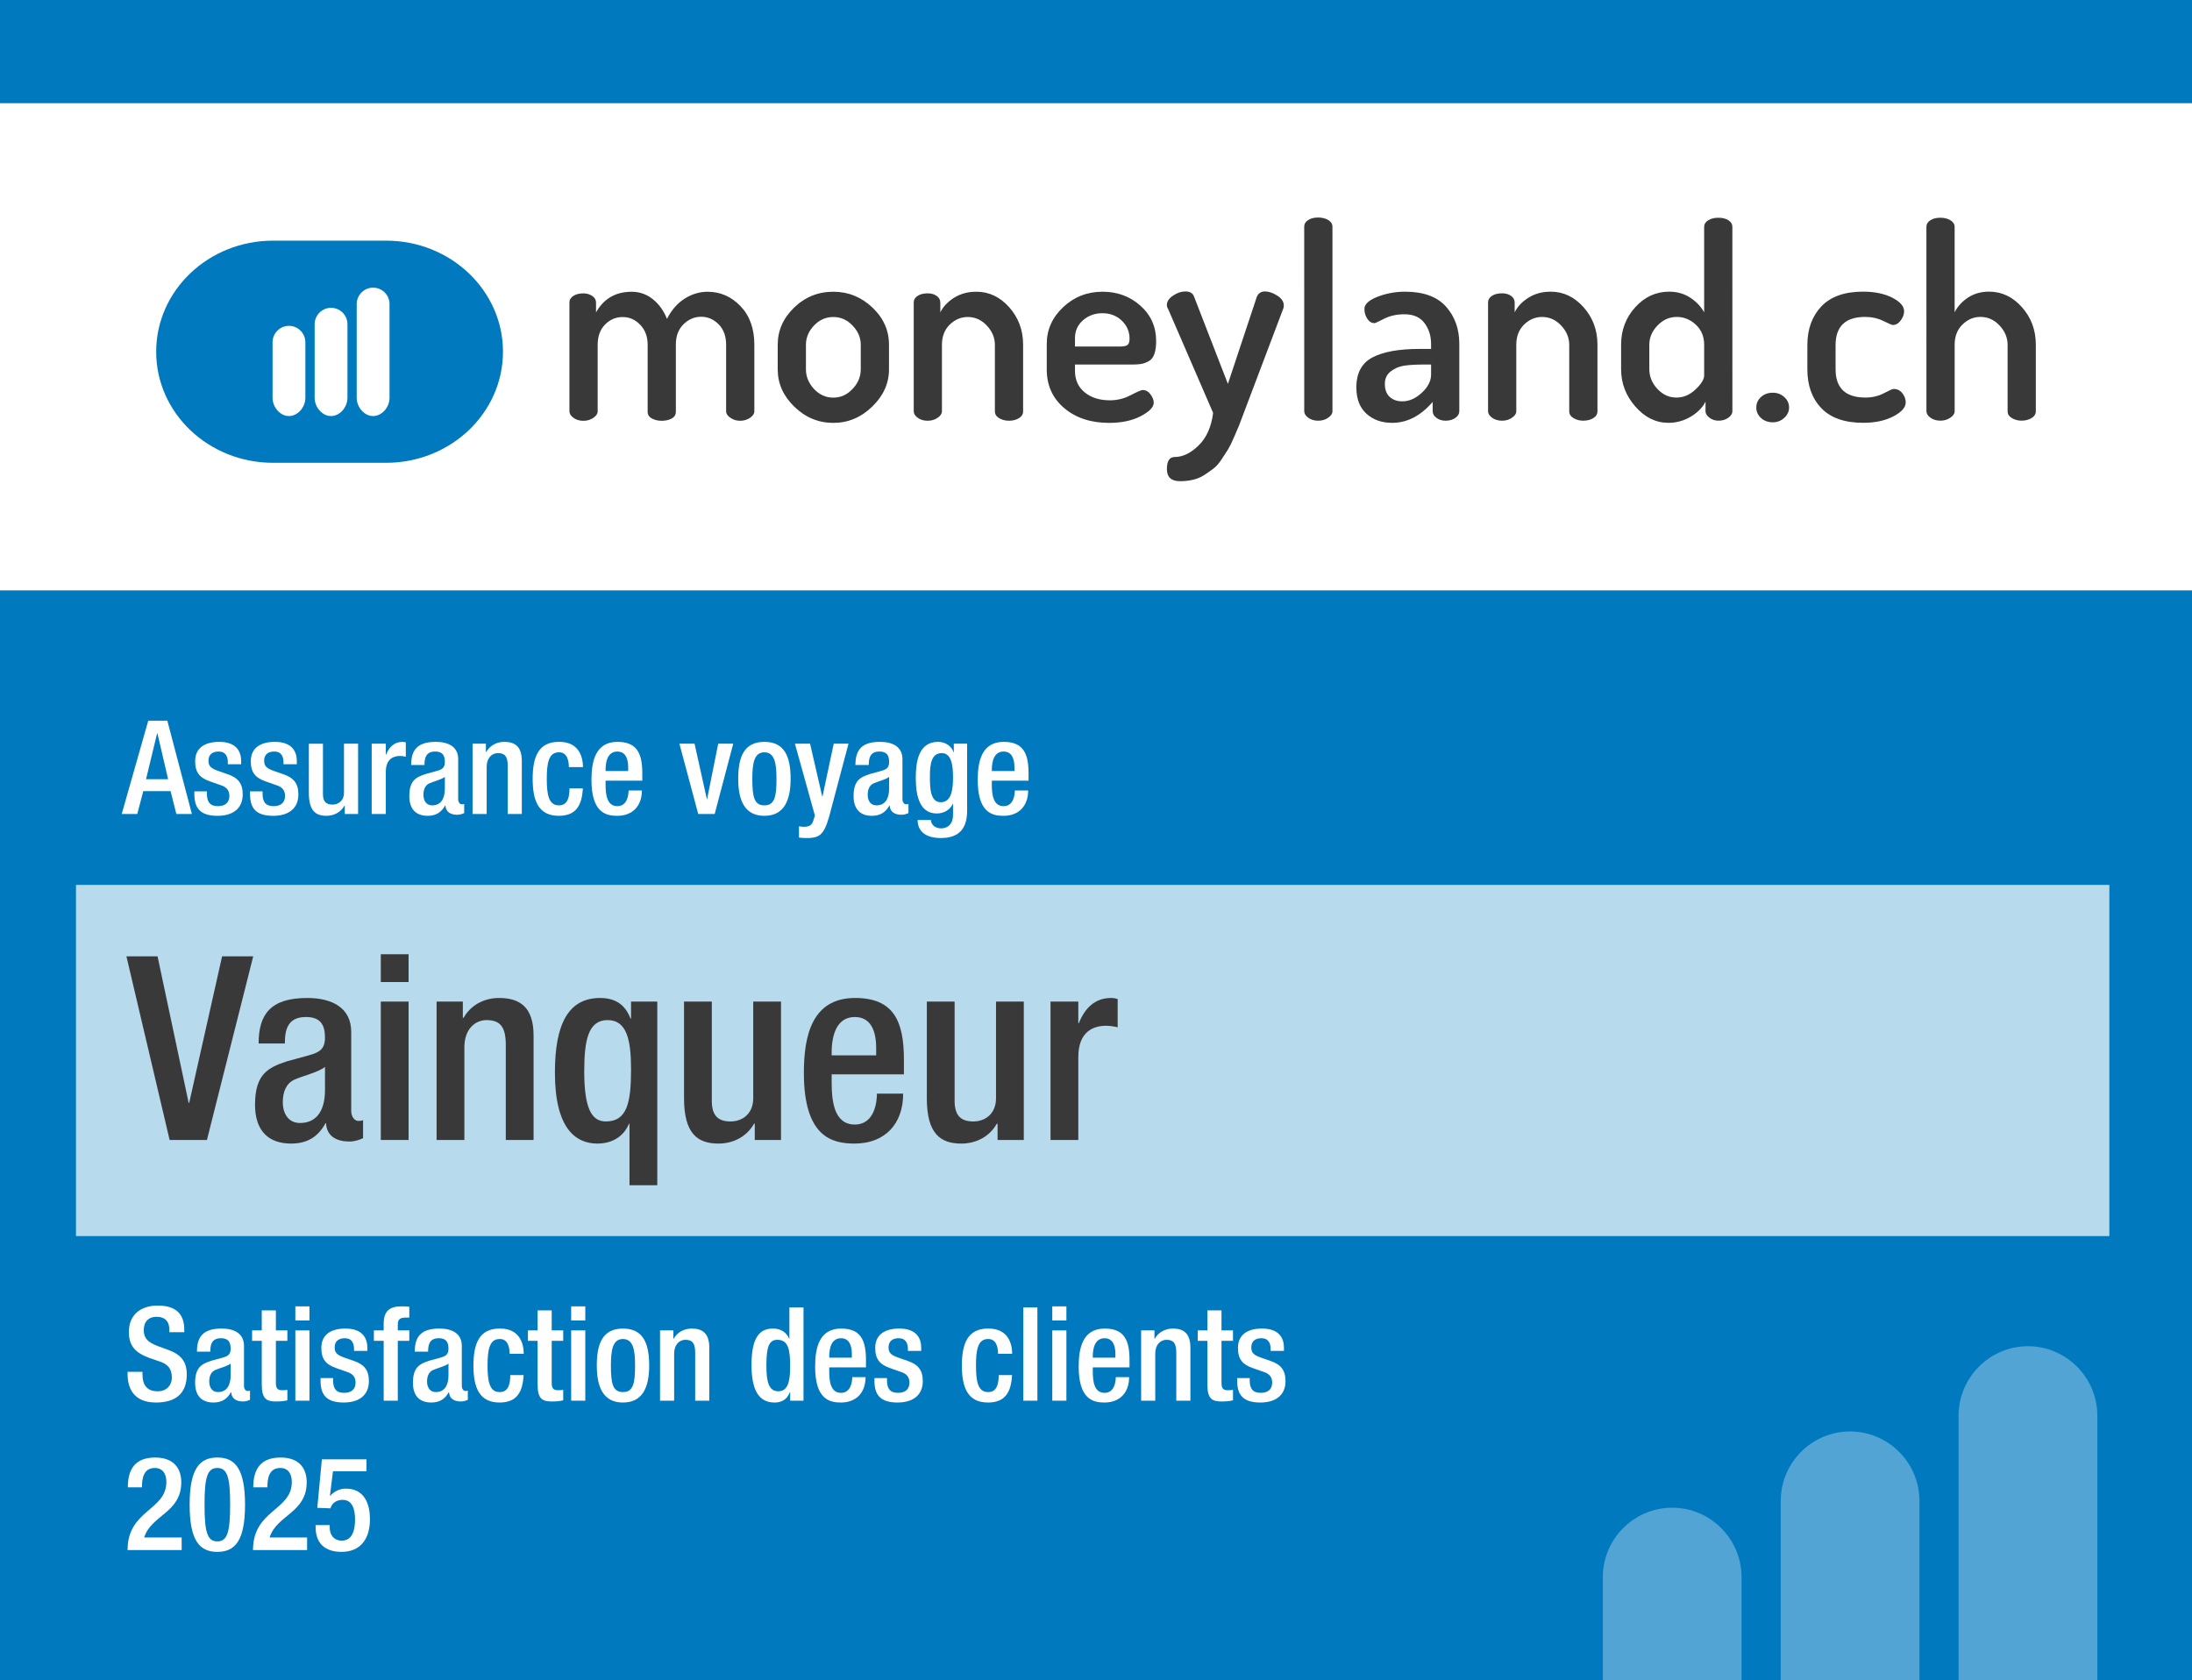
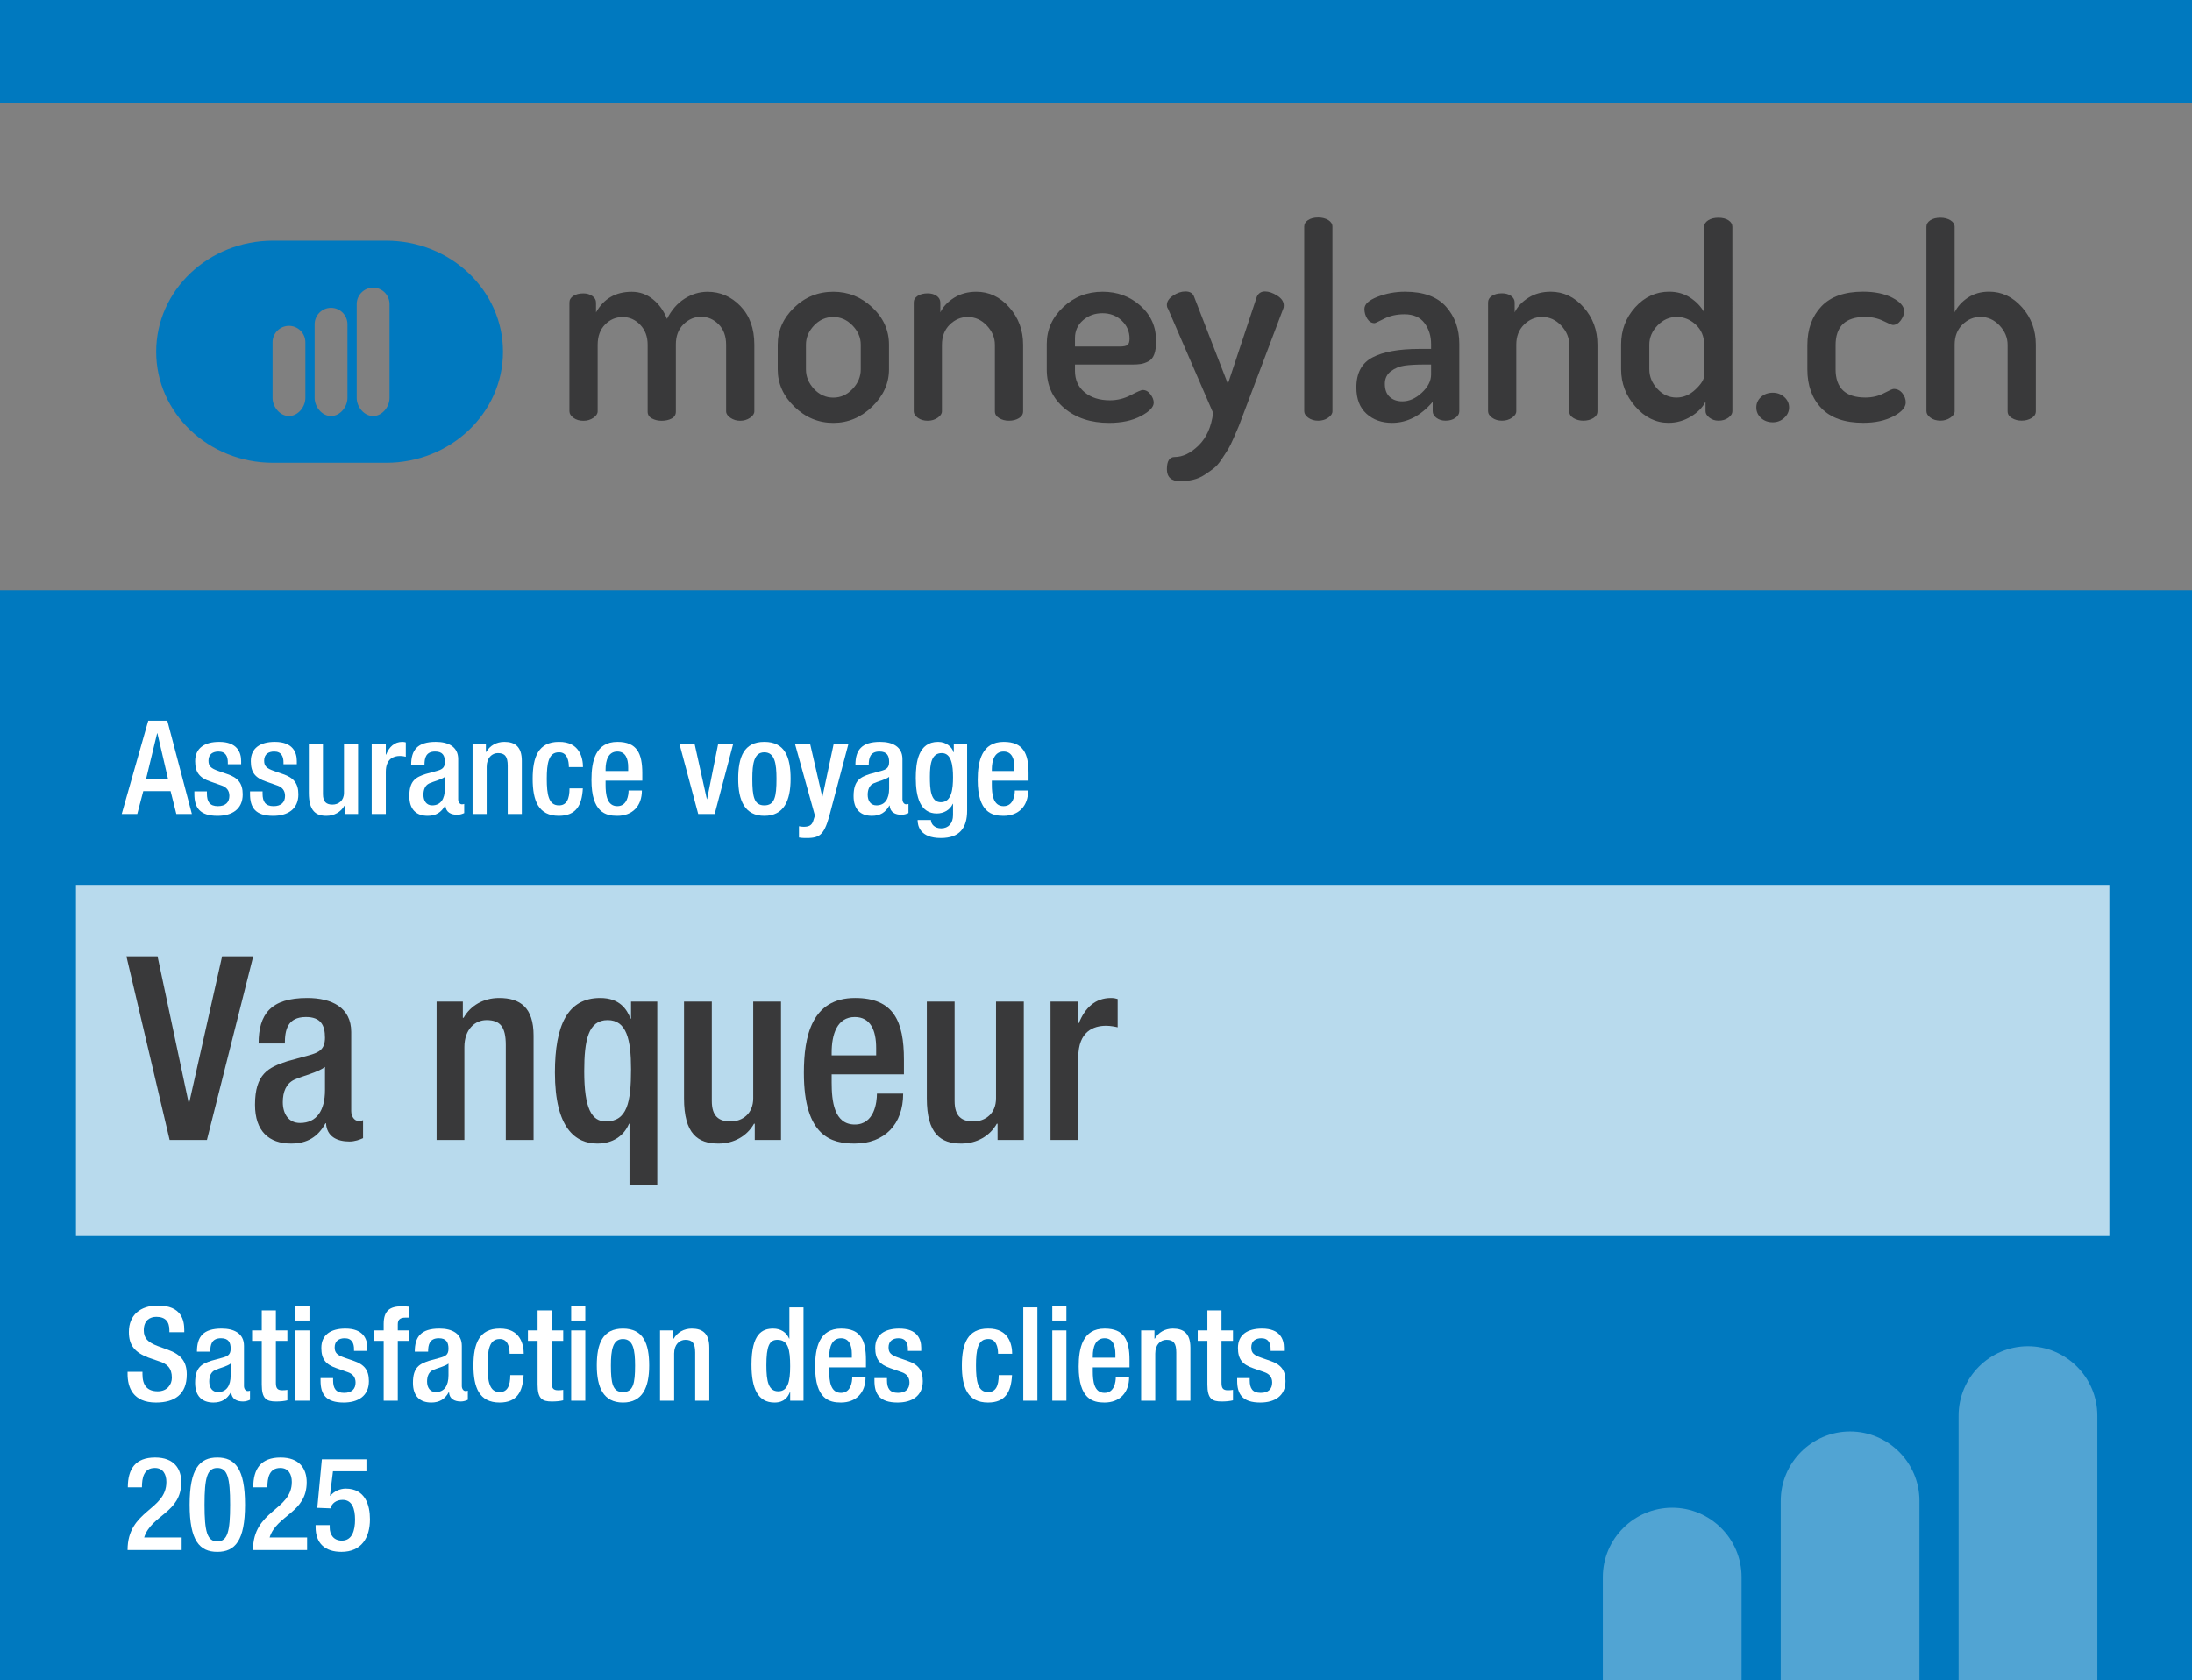
<svg xmlns="http://www.w3.org/2000/svg" id="Layer_1" version="1.1" viewBox="0 0 465.105 356.491">
  <rect x="0" y="0" width="465.105" height="356.491" fill="#808080" stroke="none" />
  <defs>
    <style>
      .st0 {
        fill: #39393a;
      }

      .st1 {
        fill: #fff;
      }

      .st2 {
        opacity: .72;
      }

      .st3 {
        fill: #0079bf;
      }

      .st4 {
        opacity: .32;
      }
    </style>
  </defs>
  <g>
    <rect class="st3" y="0" width="465.105" height="21.904" />
    <rect class="st3" y="125.259" width="465.105" height="231.232" />
-     <rect class="st1" y="21.904" width="465.105" height="103.354" />
  </g>
  <g class="st2">
    <rect class="st1" x="16.12" y="187.753" width="431.451" height="74.514" />
  </g>
  <g>
    <path class="st3" d="M81.919,51.06h-23.978c-13.703,0-24.802,10.556-24.802,23.567s11.099,23.57,24.802,23.57h23.978c13.7,0,24.804-10.561,24.804-23.57s-11.104-23.567-24.804-23.567ZM64.796,84.432c0,1.915-1.566,3.846-3.481,3.846s-3.482-1.931-3.482-3.846v-11.813c0-1.915,1.567-3.481,3.482-3.481s3.481,1.566,3.481,3.481v11.813ZM73.724,84.432c0,1.915-1.566,3.846-3.481,3.846s-3.481-1.931-3.481-3.846v-15.64c0-1.915,1.566-3.481,3.481-3.481s3.481,1.566,3.481,3.481v15.64ZM82.651,84.432c0,1.915-1.567,3.846-3.482,3.846s-3.481-1.931-3.481-3.846v-19.918c0-1.915,1.566-3.481,3.481-3.481s3.482,1.566,3.482,3.481v19.918Z" />
    <path class="st0" d="M120.823,87.281v-23.097c-.002-.571.274-1.035.825-1.397.551-.361,1.263-.541,2.139-.541.722,0,1.348.181,1.882.547.531.365.798.837.799,1.414v2.077c1.634-2.921,4.162-4.381,7.584-4.381,1.672,0,3.164.528,4.477,1.584,1.312,1.055,2.31,2.447,2.994,4.175.95-1.882,2.197-3.312,3.735-4.291,1.54-.979,3.165-1.469,4.877-1.469,2.699,0,5.027,1.017,6.986,3.051,1.957,2.035,2.937,4.762,2.938,8.183v14.144c0,.494-.304.951-.911,1.369-.609.418-1.312.627-2.11.627-.761,0-1.445-.209-2.053-.625-.609-.418-.912-.872-.913-1.366v-14.106c0-1.857-.533-3.317-1.598-4.379-1.065-1.062-2.301-1.593-3.707-1.593s-2.652.531-3.735,1.594c-1.083,1.062-1.625,2.484-1.625,4.266v14.277c.002.646-.293,1.129-.883,1.451-.589.323-1.302.482-2.139.482-.761,0-1.444-.16-2.052-.482-.609-.322-.913-.804-.913-1.45v-14.22c0-1.707-.524-3.11-1.57-4.21-1.046-1.099-2.291-1.648-3.735-1.648s-2.69.531-3.735,1.594c-1.045,1.062-1.568,2.504-1.568,4.323v14.105c0,.494-.303.948-.911,1.366-.608.417-1.312.626-2.11.626-.836,0-1.54-.209-2.11-.627-.57-.418-.855-.875-.855-1.369" />
    <path class="st0" d="M171.007,78.363c0,1.549.57,2.938,1.711,4.165,1.14,1.226,2.509,1.84,4.107,1.84,1.558,0,2.916-.614,4.076-1.841,1.159-1.227,1.74-2.615,1.74-4.164v-5.212c0-1.51-.581-2.87-1.741-4.078-1.16-1.209-2.519-1.813-4.077-1.813-1.596,0-2.965.605-4.106,1.814-1.14,1.207-1.711,2.567-1.711,4.077v5.212ZM165.02,78.381v-5.247c0-3.002,1.158-5.626,3.477-7.87,2.318-2.243,5.094-3.366,8.327-3.366,3.155,0,5.91,1.112,8.269,3.336,2.357,2.224,3.537,4.857,3.537,7.898v5.247c0,2.964-1.189,5.597-3.564,7.899-2.376,2.3-5.124,3.449-8.24,3.449-3.157,0-5.912-1.139-8.27-3.42-2.357-2.281-3.536-4.923-3.536-7.926" />
    <path class="st0" d="M193.877,87.275v-23.097c-.002-.571.274-1.035.825-1.398.551-.36,1.263-.54,2.139-.54.76,0,1.397.181,1.91.547.514.365.77.837.771,1.414v2.077c.607-1.23,1.587-2.268,2.936-3.113,1.349-.844,2.917-1.268,4.705-1.269,2.699,0,5.028,1.103,6.986,3.308,1.958,2.205,2.938,4.848,2.938,7.926v14.144c0,.608-.293,1.092-.883,1.453-.589.363-1.303.542-2.139.542-.761,0-1.445-.179-2.052-.54-.609-.36-.913-.843-.914-1.45v-14.105c0-1.517-.571-2.882-1.712-4.096-1.14-1.213-2.49-1.82-4.048-1.819-1.445,0-2.719.54-3.822,1.621-1.102,1.082-1.653,2.513-1.653,4.295v14.105c0,.494-.303.948-.911,1.365-.608.417-1.312.627-2.11.627-.836,0-1.54-.209-2.11-.627-.57-.418-.855-.875-.855-1.369" />
    <path class="st0" d="M228.092,73.529h9.466c.837,0,1.397-.114,1.683-.337.285-.226.428-.675.428-1.347,0-1.496-.552-2.767-1.654-3.817-1.103-1.047-2.471-1.571-4.106-1.571-1.596,0-2.965.497-4.106,1.488-1.14.992-1.71,2.254-1.71,3.789v1.796ZM222.104,78.377v-5.418c0-3.004,1.158-5.597,3.477-7.785,2.318-2.185,5.113-3.28,8.383-3.28,3.116,0,5.789.989,8.013,2.967s3.336,4.474,3.337,7.488c0,1.162-.134,2.102-.4,2.819-.266.717-.683,1.221-1.254,1.512-.57.289-1.103.475-1.596.552-.494.077-1.14.116-1.939.116h-12.033v1.323c0,1.915.685,3.439,2.053,4.568,1.369,1.13,3.156,1.696,5.361,1.695,1.558,0,3.031-.364,4.42-1.092,1.388-.727,2.233-1.091,2.538-1.091.645,0,1.197.307,1.653.917.457.61.684,1.201.684,1.774,0,.938-.912,1.888-2.737,2.846-1.825.959-4.069,1.437-6.729,1.437-3.878,0-7.053-1.043-9.525-3.135-2.471-2.091-3.706-4.828-3.707-8.211" />
    <path class="st0" d="M247.597,99.531c0-1.71.55-2.566,1.653-2.566,1.711,0,3.403-.818,5.076-2.452,1.672-1.636,2.699-3.935,3.078-6.901l-9.582-22.127c-.152-.189-.228-.456-.228-.798,0-.722.435-1.378,1.311-1.968.874-.589,1.748-.884,2.623-.884.95,0,1.558.362,1.825,1.084l7.187,18.533,6.157-18.535c.342-.721.913-1.083,1.711-1.083s1.662.294,2.595.884c.931.589,1.397,1.283,1.397,2.081,0,.343-.038.571-.114.684l-8.438,22.3-.97,2.565c-.228.532-.58,1.349-1.055,2.453-.476,1.102-.884,1.939-1.226,2.508l-1.368,2.111c-.571.874-1.14,1.529-1.711,1.966-.57.438-1.217.895-1.939,1.37-.723.475-1.521.818-2.395,1.027-.875.209-1.806.314-2.795.314-1.863,0-2.794-.855-2.795-2.566" />
    <path class="st0" d="M276.737,87.269l-.004-39.178c0-.571.275-1.037.827-1.397.551-.361,1.264-.543,2.139-.543.835,0,1.548.181,2.138.542.59.362.886.828.886,1.397l.003,39.178c0,.494-.304.951-.913,1.369-.607.419-1.31.628-2.109.628-.836,0-1.54-.209-2.11-.627-.571-.418-.855-.875-.855-1.369" />
    <path class="st0" d="M293.844,81.45c0,1.217.342,2.139,1.027,2.765.685.628,1.578.94,2.681.94,1.444,0,2.822-.607,4.133-1.824,1.312-1.216,1.968-2.509,1.968-3.878v-2.109h-1.426c-1.71,0-3.108.076-4.191.228-1.084.152-2.053.553-2.909,1.198-.855.647-1.284,1.54-1.284,2.68M287.799,82.192c0-3.042,1.14-5.161,3.421-6.358,2.281-1.198,5.59-1.798,9.923-1.798h2.509v-1.051c0-1.713-.468-3.192-1.398-4.437-.932-1.245-2.348-1.868-4.249-1.868-1.635,0-3.07.314-4.305.941-1.236.627-1.911.941-2.025.941-.646,0-1.169-.315-1.567-.94-.4-.628-.6-1.321-.6-2.082,0-.988.922-1.845,2.766-2.567,1.844-.722,3.793-1.084,5.845-1.084,3.917,0,6.816,1.054,8.698,3.163,1.881,2.11,2.822,4.743,2.823,7.899v14.314c0,.532-.276.997-.826,1.397-.552.399-1.246.598-2.081.598-.762,0-1.408-.198-1.94-.597-.533-.4-.798-.865-.798-1.397v-1.997c-2.548,2.965-5.418,4.448-8.612,4.448-2.205,0-4.02-.644-5.445-1.938-1.426-1.292-2.14-3.156-2.14-5.589" />
    <path class="st0" d="M315.743,87.266l-.002-23.098c0-.57.276-1.035.828-1.397.55-.36,1.263-.54,2.138-.54.761,0,1.397.181,1.911.546.513.366.77.837.77,1.414v2.077c.607-1.23,1.587-2.267,2.937-3.112,1.348-.844,2.917-1.269,4.705-1.269,2.699,0,5.027,1.103,6.986,3.308,1.957,2.205,2.936,4.847,2.937,7.926v14.144c0,.608-.294,1.092-.883,1.453-.59.363-1.303.542-2.139.542-.76,0-1.445-.179-2.053-.54-.608-.36-.912-.843-.912-1.45v-14.106c-.001-1.517-.573-2.881-1.713-4.095-1.14-1.213-2.491-1.82-4.048-1.82-1.445,0-2.719.541-3.822,1.622-1.103,1.082-1.654,2.512-1.653,4.294v14.106c0,.494-.303.948-.911,1.365-.608.417-1.311.626-2.11.626-.837,0-1.54-.208-2.109-.626-.571-.418-.856-.875-.856-1.369" />
    <path class="st0" d="M349.959,78.35c0,1.549.571,2.937,1.711,4.164,1.14,1.228,2.49,1.841,4.049,1.841,1.482,0,2.831-.576,4.048-1.729,1.217-1.151,1.826-2.143,1.826-2.973v-6.515c0-1.737-.591-3.154-1.769-4.249-1.18-1.094-2.529-1.643-4.05-1.643-1.559,0-2.917.605-4.077,1.814-1.161,1.207-1.74,2.568-1.739,4.078v5.212ZM343.971,78.367v-5.246c-.001-3.08.998-5.722,2.994-7.927,1.996-2.205,4.4-3.31,7.214-3.31,1.672,0,3.156.424,4.448,1.268,1.293.846,2.281,1.883,2.966,3.113l-.002-18.125c0-.57.284-1.036.855-1.396.57-.361,1.292-.542,2.167-.542s1.587.181,2.139.541c.55.361.826.826.826,1.395l.004,39.126c0,.493-.284.949-.855,1.367-.57.418-1.274.627-2.109.627-.724,0-1.36-.211-1.91-.634-.552-.423-.828-.884-.828-1.385v-2.02c-.608,1.23-1.645,2.287-3.108,3.171-1.464.883-3.051,1.324-4.763,1.324-2.66,0-4.999-1.147-7.013-3.448-2.017-2.301-3.024-4.934-3.024-7.898" />
    <path class="st0" d="M373.651,88.685c-.664-.61-.994-1.351-.994-2.223s.331-1.611.993-2.221c.663-.609,1.5-.915,2.514-.915.936,0,1.744.305,2.426.914.683.61,1.024,1.35,1.024,2.221,0,.837-.341,1.569-1.023,2.197-.683.627-1.491.941-2.427.941-1.013,0-1.85-.306-2.513-.914" />
    <path class="st0" d="M383.491,78.364v-5.133c-.001-3.384.987-6.121,2.964-8.212,1.977-2.091,4.924-3.138,8.84-3.138,2.471,0,4.542.428,6.216,1.283,1.672.856,2.509,1.817,2.509,2.88,0,.647-.239,1.293-.714,1.939-.475.647-1.037.97-1.682.97-.19,0-.866-.285-2.024-.856-1.161-.57-2.444-.854-3.85-.854-4.183,0-6.273,2.002-6.272,6.005v5.098c0,4.003,2.11,6.004,6.33,6.004,1.444,0,2.746-.304,3.907-.912,1.159-.608,1.853-.914,2.081-.914.76,0,1.378.305,1.854.913.475.608.712,1.254.713,1.939,0,1.064-.875,2.052-2.623,2.965-1.749.913-3.878,1.369-6.387,1.369-3.955,0-6.92-1.034-8.897-3.107-1.978-2.071-2.966-4.819-2.966-8.24" />
    <path class="st0" d="M408.755,87.261l-.004-39.127c0-.569.275-1.035.827-1.395.55-.36,1.264-.541,2.138-.541.836,0,1.55.181,2.14.542.589.36.884.826.884,1.396l.002,18.125c.608-1.23,1.549-2.268,2.822-3.114,1.274-.844,2.767-1.268,4.478-1.268,2.7,0,5.028,1.102,6.986,3.307,1.957,2.205,2.937,4.848,2.938,7.926v14.144c0,.608-.304,1.092-.912,1.454-.608.362-1.311.541-2.109.541-.762,0-1.445-.179-2.053-.539-.609-.361-.913-.844-.913-1.451v-14.105c-.002-1.517-.572-2.882-1.712-4.096-1.14-1.213-2.491-1.819-4.048-1.819-1.446,0-2.719.54-3.822,1.621-1.103,1.082-1.654,2.513-1.653,4.295v14.105c0,.494-.304.948-.911,1.366-.609.416-1.312.626-2.111.626-.835,0-1.539-.209-2.109-.626-.57-.418-.855-.874-.855-1.367" />
  </g>
  <g class="st4">
    <path class="st1" d="M369.53,334.615c0-8.095-6.621-14.717-14.717-14.717s-14.721,6.621-14.721,14.717v21.876h29.438v-21.876Z" />
    <path class="st1" d="M407.274,318.438c0-8.095-6.621-14.717-14.717-14.717s-14.717,6.621-14.717,14.717v38.053h29.433v-38.053Z" />
    <path class="st1" d="M445.018,300.352c0-8.095-6.626-14.717-14.721-14.717s-14.717,6.621-14.717,14.717v56.139h29.438v-56.139Z" />
  </g>
  <g>
    <path class="st1" d="M30.228,291.067v.499c0,2.412,1.054,3.632,3.244,3.632,1.996,0,2.994-1.414,2.994-2.884,0-2.079-1.054-2.994-2.828-3.521l-2.162-.749c-2.884-1.109-4.131-2.606-4.131-5.434,0-3.604,2.439-5.601,6.154-5.601,5.074,0,5.601,3.16,5.601,5.212v.443h-3.16v-.416c0-1.802-.805-2.855-2.772-2.855-1.359,0-2.662.749-2.662,2.855,0,1.691.859,2.551,2.967,3.355l2.135.776c2.8.998,4.021,2.522,4.021,5.239,0,4.215-2.551,5.961-6.544,5.961-4.907,0-6.016-3.271-6.016-6.044v-.471h3.16Z" />
    <path class="st1" d="M51.771,294.089c0,.555.333,1.054.776,1.054.194,0,.388-.027.499-.083v1.94c-.36.167-.888.36-1.47.36-1.331,0-2.439-.526-2.522-1.968h-.056c-.804,1.469-1.969,2.189-3.715,2.189-2.385,0-3.882-1.33-3.882-4.187,0-3.326,1.441-4.02,3.466-4.686l2.329-.638c1.081-.305,1.746-.609,1.746-1.912,0-1.359-.472-2.219-2.052-2.219-1.996,0-2.273,1.414-2.273,2.856h-2.828c0-3.161,1.304-4.908,5.24-4.908,2.634,0,4.741,1.026,4.741,3.66v8.539ZM48.943,289.32c-.776.61-2.439.971-3.327,1.387-.859.415-1.22,1.303-1.22,2.412,0,1.247.61,2.245,1.857,2.245,1.803,0,2.689-1.358,2.689-3.549v-2.495Z" />
    <path class="st1" d="M53.49,282.278h2.052v-4.242h2.994v4.242h2.44v2.218h-2.44v8.899c0,1.165.333,1.581,1.359,1.581.443,0,.804-.028,1.081-.083v2.218c-.638.166-1.47.249-2.412.249-2.024,0-3.022-.554-3.022-3.604v-9.261h-2.052v-2.218Z" />
    <path class="st1" d="M62.668,277.177h2.994v2.994h-2.994v-2.994ZM62.668,282.278h2.994v14.916h-2.994v-14.916Z" />
    <path class="st1" d="M75.116,286.631v-.388c0-1.192-.416-2.302-1.969-2.302-1.192,0-2.135.555-2.135,1.941,0,1.164.526,1.636,2.107,2.189l1.913.666c2.218.748,3.243,1.94,3.243,4.297,0,3.188-2.329,4.547-5.351,4.547-3.771,0-4.907-1.746-4.907-4.63v-.555h2.661v.472c0,1.719.61,2.662,2.329,2.662,1.636,0,2.439-.832,2.439-2.19,0-1.109-.582-1.83-1.636-2.19l-2.439-.859c-2.246-.776-3.188-1.913-3.188-4.298,0-2.8,2.024-4.104,5.102-4.104,3.798,0,4.658,2.219,4.658,4.076v.665h-2.828Z" />
    <path class="st1" d="M81.409,284.496h-2.079v-2.218h2.079v-1.387c0-2.828,1.359-3.715,3.799-3.715.638,0,1.192.027,1.636.083v2.302h-.832c-1.108,0-1.607.415-1.607,1.413v1.304h2.439v2.218h-2.439v12.698h-2.995v-12.698Z" />
    <path class="st1" d="M97.989,294.089c0,.555.333,1.054.776,1.054.194,0,.388-.027.499-.083v1.94c-.36.167-.888.36-1.47.36-1.331,0-2.439-.526-2.522-1.968h-.056c-.804,1.469-1.969,2.189-3.715,2.189-2.385,0-3.882-1.33-3.882-4.187,0-3.326,1.441-4.02,3.466-4.686l2.329-.638c1.081-.305,1.746-.609,1.746-1.912,0-1.359-.472-2.219-2.052-2.219-1.996,0-2.273,1.414-2.273,2.856h-2.828c0-3.161,1.304-4.908,5.24-4.908,2.634,0,4.741,1.026,4.741,3.66v8.539ZM95.161,289.32c-.776.61-2.439.971-3.327,1.387-.859.415-1.22,1.303-1.22,2.412,0,1.247.61,2.245,1.857,2.245,1.803,0,2.689-1.358,2.689-3.549v-2.495Z" />
    <path class="st1" d="M111.103,291.76c-.194,3.577-1.414,5.822-5.102,5.822-4.325,0-5.545-3.216-5.545-7.846s1.22-7.847,5.545-7.847c4.464-.055,5.129,3.494,5.129,5.352h-2.994c0-1.387-.388-3.188-2.135-3.133-2.162,0-2.551,2.328-2.551,5.628s.389,5.628,2.551,5.628c1.663.028,2.273-1.358,2.273-3.604h2.828Z" />
    <path class="st1" d="M112.017,282.278h2.052v-4.242h2.994v4.242h2.44v2.218h-2.44v8.899c0,1.165.333,1.581,1.359,1.581.443,0,.804-.028,1.081-.083v2.218c-.638.166-1.47.249-2.412.249-2.024,0-3.022-.554-3.022-3.604v-9.261h-2.052v-2.218Z" />
    <path class="st1" d="M121.195,277.177h2.994v2.994h-2.994v-2.994ZM121.195,282.278h2.994v14.916h-2.994v-14.916Z" />
    <path class="st1" d="M132.174,281.89c4.353,0,5.573,3.217,5.573,7.847s-1.414,7.846-5.573,7.846c-4.131,0-5.545-3.216-5.545-7.846s1.22-7.847,5.545-7.847ZM132.174,295.364c2.19,0,2.578-1.83,2.578-5.628,0-3.3-.388-5.628-2.578-5.628-2.162,0-2.551,2.328-2.551,5.628,0,3.798.389,5.628,2.551,5.628Z" />
    <path class="st1" d="M140.048,282.278h2.828v1.746h.083c.749-1.33,2.163-2.135,3.826-2.135,2.273,0,3.715,1.026,3.715,4.048v11.257h-2.994v-10.23c0-1.94-.582-2.689-2.079-2.689-1.22,0-2.385.971-2.385,2.911v10.009h-2.994v-14.916Z" />
    <path class="st1" d="M167.661,295.364h-.055c-.389.971-1.137,2.218-3.271,2.218-3.494,0-4.88-2.911-4.88-8.04,0-6.626,2.329-7.652,4.603-7.652,1.607,0,2.828.805,3.382,2.135h.056v-6.626h2.994v19.796h-2.828v-1.83ZM164.944,284.274c-1.719,0-2.329,1.387-2.329,5.406,0,3.383.444,5.518,2.523,5.518,2.052,0,2.522-2.107,2.522-5.296,0-3.576-.415-5.628-2.717-5.628Z" />
    <path class="st1" d="M175.951,290.124v.859c0,1.997.249,4.548,2.495,4.548,2.135,0,2.385-2.44,2.385-3.327h2.827c0,3.299-1.996,5.378-5.239,5.378-2.44,0-5.462-.721-5.462-7.624,0-3.909.831-8.068,5.517-8.068,4.159,0,5.269,2.496,5.269,6.654v1.58h-7.791ZM180.747,288.072v-.804c0-1.885-.609-3.327-2.301-3.327-1.913,0-2.495,1.886-2.495,3.826v.305h4.796Z" />
    <path class="st1" d="M192.641,286.631v-.388c0-1.192-.416-2.302-1.969-2.302-1.191,0-2.135.555-2.135,1.941,0,1.164.527,1.636,2.107,2.189l1.913.666c2.218.748,3.244,1.94,3.244,4.297,0,3.188-2.329,4.547-5.352,4.547-3.771,0-4.907-1.746-4.907-4.63v-.555h2.662v.472c0,1.719.609,2.662,2.329,2.662,1.636,0,2.439-.832,2.439-2.19,0-1.109-.582-1.83-1.636-2.19l-2.44-.859c-2.245-.776-3.188-1.913-3.188-4.298,0-2.8,2.023-4.104,5.101-4.104,3.799,0,4.658,2.219,4.658,4.076v.665h-2.828Z" />
    <path class="st1" d="M214.738,291.76c-.193,3.577-1.414,5.822-5.102,5.822-4.324,0-5.545-3.216-5.545-7.846s1.221-7.847,5.545-7.847c4.464-.055,5.13,3.494,5.13,5.352h-2.994c0-1.387-.389-3.188-2.136-3.133-2.162,0-2.55,2.328-2.55,5.628s.388,5.628,2.55,5.628c1.664.028,2.274-1.358,2.274-3.604h2.827Z" />
    <path class="st1" d="M217.123,277.398h2.994v19.796h-2.994v-19.796Z" />
    <path class="st1" d="M223.277,277.177h2.994v2.994h-2.994v-2.994ZM223.277,282.278h2.994v14.916h-2.994v-14.916Z" />
    <path class="st1" d="M231.872,290.124v.859c0,1.997.249,4.548,2.495,4.548,2.135,0,2.385-2.44,2.385-3.327h2.828c0,3.299-1.996,5.378-5.24,5.378-2.44,0-5.462-.721-5.462-7.624,0-3.909.831-8.068,5.517-8.068,4.159,0,5.269,2.496,5.269,6.654v1.58h-7.791ZM236.669,288.072v-.804c0-1.885-.61-3.327-2.302-3.327-1.913,0-2.495,1.886-2.495,3.826v.305h4.797Z" />
    <path class="st1" d="M242.13,282.278h2.828v1.746h.083c.749-1.33,2.163-2.135,3.826-2.135,2.273,0,3.716,1.026,3.716,4.048v11.257h-2.995v-10.23c0-1.94-.582-2.689-2.079-2.689-1.22,0-2.384.971-2.384,2.911v10.009h-2.995v-14.916Z" />
    <path class="st1" d="M254.136,282.278h2.051v-4.242h2.995v4.242h2.439v2.218h-2.439v8.899c0,1.165.332,1.581,1.358,1.581.443,0,.804-.028,1.081-.083v2.218c-.638.166-1.47.249-2.412.249-2.023,0-3.022-.554-3.022-3.604v-9.261h-2.051v-2.218Z" />
    <path class="st1" d="M269.606,286.631v-.388c0-1.192-.416-2.302-1.969-2.302-1.192,0-2.135.555-2.135,1.941,0,1.164.527,1.636,2.107,2.189l1.913.666c2.218.748,3.243,1.94,3.243,4.297,0,3.188-2.328,4.547-5.351,4.547-3.771,0-4.907-1.746-4.907-4.63v-.555h2.661v.472c0,1.719.61,2.662,2.329,2.662,1.636,0,2.44-.832,2.44-2.19,0-1.109-.583-1.83-1.636-2.19l-2.44-.859c-2.245-.776-3.188-1.913-3.188-4.298,0-2.8,2.024-4.104,5.102-4.104,3.799,0,4.658,2.219,4.658,4.076v.665h-2.828Z" />
    <path class="st1" d="M38.546,328.881h-11.478c0-8.539,8.234-8.346,8.234-14.445,0-1.607-.693-2.966-2.44-2.966-2.356,0-2.744,2.106-2.744,4.104h-2.995c0-3.91,1.608-6.322,5.795-6.322,4.021,0,5.545,2.385,5.545,5.24,0,6.516-6.377,6.932-7.874,11.729h7.957v2.661Z" />
    <path class="st1" d="M46.115,309.251c3.771,0,5.878,2.385,5.878,10.009s-2.107,10.009-5.878,10.009-5.878-2.384-5.878-10.009,2.107-10.009,5.878-10.009ZM46.115,327.051c2.162,0,2.717-2.079,2.717-7.791s-.555-7.79-2.717-7.79-2.717,2.079-2.717,7.79.555,7.791,2.717,7.791Z" />
    <path class="st1" d="M65.162,328.881h-11.478c0-8.539,8.234-8.346,8.234-14.445,0-1.607-.693-2.966-2.44-2.966-2.356,0-2.744,2.106-2.744,4.104h-2.995c0-3.91,1.608-6.322,5.795-6.322,4.021,0,5.545,2.385,5.545,5.24,0,6.516-6.377,6.932-7.874,11.729h7.957v2.661Z" />
    <path class="st1" d="M66.965,323.585h2.994v.527c0,1.47.804,2.772,2.578,2.772,2.19,0,2.801-2.163,2.801-4.464,0-2.273-.61-4.187-2.634-4.187-1.331,0-2.302.721-2.579,1.802l-2.8-.11.971-10.286h9.454v2.522h-7.098l-.638,5.157.056.056c.831-.942,2.023-1.525,3.299-1.525,4.104,0,5.129,3.466,5.129,6.488,0,3.937-1.802,6.931-6.044,6.931-3.493,0-5.489-1.802-5.489-5.268v-.416Z" />
  </g>
  <g>
    <path class="st1" d="M31.457,152.915h4.048l5.212,19.796h-3.299l-1.221-4.852h-5.794l-1.275,4.852h-3.3l5.629-19.796ZM35.671,165.335l-2.273-9.759h-.056l-2.356,9.759h4.686Z" />
    <path class="st1" d="M48.342,162.147v-.388c0-1.192-.416-2.301-1.969-2.301-1.192,0-2.135.554-2.135,1.94,0,1.165.526,1.636,2.107,2.19l1.913.666c2.218.749,3.243,1.94,3.243,4.297,0,3.188-2.329,4.547-5.351,4.547-3.771,0-4.907-1.747-4.907-4.63v-.554h2.661v.471c0,1.719.61,2.662,2.329,2.662,1.636,0,2.439-.832,2.439-2.19,0-1.109-.582-1.83-1.636-2.19l-2.439-.86c-2.246-.776-3.188-1.913-3.188-4.297,0-2.8,2.024-4.103,5.102-4.103,3.798,0,4.658,2.218,4.658,4.076v.665h-2.828Z" />
    <path class="st1" d="M60.152,162.147v-.388c0-1.192-.416-2.301-1.969-2.301-1.192,0-2.135.554-2.135,1.94,0,1.165.526,1.636,2.107,2.19l1.913.666c2.218.749,3.243,1.94,3.243,4.297,0,3.188-2.329,4.547-5.351,4.547-3.771,0-4.907-1.747-4.907-4.63v-.554h2.661v.471c0,1.719.61,2.662,2.329,2.662,1.636,0,2.439-.832,2.439-2.19,0-1.109-.582-1.83-1.636-2.19l-2.439-.86c-2.246-.776-3.188-1.913-3.188-4.297,0-2.8,2.024-4.103,5.102-4.103,3.798,0,4.658,2.218,4.658,4.076v.665h-2.828Z" />
    <path class="st1" d="M73.155,170.964h-.083c-.749,1.331-2.163,2.135-3.826,2.135-2.218,0-3.715-1.026-3.715-4.88v-10.424h2.994v10.702c0,1.664.748,2.218,2.023,2.218s2.44-.832,2.44-2.496v-10.424h2.994v14.916h-2.828v-1.747Z" />
    <path class="st1" d="M78.867,157.794h2.994v2.329h.056c.665-1.664,1.774-2.717,3.465-2.717.333,0,.527.055.722.111v3.05c-.223-.056-.749-.167-1.248-.167-1.358,0-2.994.61-2.994,3.382v8.928h-2.994v-14.916Z" />
    <path class="st1" d="M97.221,169.605c0,.554.333,1.053.776,1.053.194,0,.388-.028.499-.083v1.941c-.36.166-.888.36-1.47.36-1.331,0-2.439-.527-2.522-1.969h-.056c-.804,1.47-1.969,2.19-3.715,2.19-2.385,0-3.882-1.331-3.882-4.187,0-3.327,1.441-4.02,3.466-4.686l2.329-.638c1.081-.305,1.746-.61,1.746-1.913,0-1.358-.472-2.218-2.052-2.218-1.996,0-2.273,1.414-2.273,2.855h-2.828c0-3.161,1.304-4.907,5.24-4.907,2.634,0,4.741,1.026,4.741,3.66v8.54ZM94.392,164.836c-.776.61-2.439.97-3.327,1.386-.859.416-1.22,1.303-1.22,2.412,0,1.248.61,2.246,1.857,2.246,1.803,0,2.689-1.358,2.689-3.549v-2.495Z" />
    <path class="st1" d="M100.27,157.794h2.828v1.747h.083c.749-1.331,2.163-2.135,3.826-2.135,2.273,0,3.715,1.026,3.715,4.048v11.256h-2.994v-10.23c0-1.941-.582-2.689-2.079-2.689-1.22,0-2.385.97-2.385,2.911v10.009h-2.994v-14.916Z" />
    <path class="st1" d="M123.67,167.276c-.193,3.577-1.414,5.822-5.102,5.822-4.324,0-5.545-3.216-5.545-7.846s1.221-7.846,5.545-7.846c4.464-.056,5.13,3.493,5.13,5.351h-2.994c0-1.387-.389-3.188-2.136-3.133-2.162,0-2.55,2.329-2.55,5.628s.388,5.628,2.55,5.628c1.664.028,2.274-1.358,2.274-3.604h2.827Z" />
    <path class="st1" d="M128.494,165.641v.859c0,1.996.249,4.547,2.495,4.547,2.135,0,2.385-2.44,2.385-3.327h2.827c0,3.299-1.996,5.379-5.239,5.379-2.44,0-5.462-.721-5.462-7.625,0-3.909.831-8.068,5.517-8.068,4.159,0,5.269,2.495,5.269,6.654v1.581h-7.791ZM133.29,163.589v-.804c0-1.885-.609-3.327-2.301-3.327-1.913,0-2.495,1.885-2.495,3.826v.305h4.796Z" />
    <path class="st1" d="M144.158,157.794h3.217l2.606,11.755h.055l2.357-11.755h3.188l-3.937,14.916h-3.493l-3.993-14.916Z" />
    <path class="st1" d="M162.18,157.406c4.354,0,5.573,3.216,5.573,7.846s-1.414,7.846-5.573,7.846c-4.131,0-5.545-3.216-5.545-7.846s1.221-7.846,5.545-7.846ZM162.18,170.88c2.19,0,2.579-1.83,2.579-5.628,0-3.299-.389-5.628-2.579-5.628-2.162,0-2.55,2.329-2.55,5.628,0,3.798.388,5.628,2.55,5.628Z" />
    <path class="st1" d="M171.884,157.794l2.579,11.201h.055l2.385-11.201h3.133l-4.104,15.471c-1.164,4.075-2.135,4.602-5.212,4.547-.389,0-.805-.056-1.192-.111v-2.385c.333.056.638.111.971.111,1.025,0,1.69-.222,2.023-1.165l.389-1.22-4.242-15.249h3.216Z" />
    <path class="st1" d="M191.485,169.605c0,.554.333,1.053.776,1.053.194,0,.389-.028.499-.083v1.941c-.36.166-.887.36-1.469.36-1.331,0-2.44-.527-2.523-1.969h-.056c-.804,1.47-1.968,2.19-3.715,2.19-2.385,0-3.882-1.331-3.882-4.187,0-3.327,1.442-4.02,3.466-4.686l2.329-.638c1.081-.305,1.747-.61,1.747-1.913,0-1.358-.472-2.218-2.052-2.218-1.996,0-2.273,1.414-2.273,2.855h-2.828c0-3.161,1.303-4.907,5.24-4.907,2.634,0,4.74,1.026,4.74,3.66v8.54ZM188.658,164.836c-.776.61-2.44.97-3.327,1.386-.859.416-1.22,1.303-1.22,2.412,0,1.248.609,2.246,1.857,2.246,1.802,0,2.689-1.358,2.689-3.549v-2.495Z" />
    <path class="st1" d="M197.53,173.986c0,.915.831,1.774,2.162,1.774,1.553,0,2.523-1.082,2.523-2.8v-2.412h-.056c-.555,1.303-1.94,2.052-3.383,2.052-3.493,0-4.464-3.438-4.464-7.514,0-3.271.499-7.68,4.741-7.68,1.747,0,2.994,1.137,3.271,2.218h.056v-1.83h2.828v14.195c0,3.632-1.553,5.822-5.573,5.822-4.436,0-4.935-2.606-4.935-3.826h2.828ZM199.637,170.215c2.329,0,2.579-2.939,2.579-5.296,0-2.439-.306-5.129-2.385-5.129-2.162,0-2.522,2.218-2.522,4.991,0,2.55.11,5.434,2.328,5.434Z" />
    <path class="st1" d="M210.449,165.641v.859c0,1.996.25,4.547,2.496,4.547,2.135,0,2.384-2.44,2.384-3.327h2.828c0,3.299-1.996,5.379-5.24,5.379-2.439,0-5.462-.721-5.462-7.625,0-3.909.832-8.068,5.518-8.068,4.159,0,5.268,2.495,5.268,6.654v1.581h-7.791ZM215.246,163.589v-.804c0-1.885-.61-3.327-2.301-3.327-1.913,0-2.496,1.885-2.496,3.826v.305h4.797Z" />
  </g>
  <g>
    <path class="st0" d="M26.825,202.904h6.604l6.604,31.111h.109l6.986-31.111h6.604l-9.824,38.971h-7.914l-9.17-38.971Z" />
    <path class="st0" d="M74.525,235.763c0,1.091.655,2.073,1.528,2.073.382,0,.764-.055.982-.163v3.82c-.71.327-1.747.71-2.893.71-2.62,0-4.804-1.037-4.967-3.876h-.109c-1.583,2.894-3.875,4.312-7.313,4.312-4.694,0-7.642-2.62-7.642-8.242,0-6.55,2.838-7.914,6.822-9.224l4.585-1.256c2.129-.601,3.438-1.2,3.438-3.766,0-2.675-.928-4.366-4.039-4.366-3.93,0-4.476,2.783-4.476,5.621h-5.567c0-6.222,2.565-9.66,10.316-9.66,5.185,0,9.333,2.02,9.333,7.204v16.812ZM68.958,226.374c-1.528,1.201-4.803,1.91-6.55,2.729-1.691.818-2.401,2.565-2.401,4.748,0,2.456,1.201,4.421,3.657,4.421,3.548,0,5.294-2.674,5.294-6.986v-4.912Z" />
-     <path class="st0" d="M80.799,202.468h5.895v5.895h-5.895v-5.895ZM80.799,212.511h5.895v29.364h-5.895v-29.364Z" />
    <path class="st0" d="M92.64,212.511h5.566v3.438h.164c1.474-2.62,4.258-4.202,7.532-4.202,4.476,0,7.313,2.02,7.313,7.969v22.159h-5.895v-20.14c0-3.821-1.146-5.295-4.094-5.295-2.401,0-4.693,1.91-4.693,5.731v19.703h-5.895v-29.364Z" />
-     <path class="st0" d="M133.571,238.437h-.109c-1.091,2.62-3.493,4.203-6.713,4.203-4.585,0-9.006-3.166-9.006-15.064,0-10.098,2.729-15.828,9.606-15.828,4.202,0,5.676,2.456,6.44,4.366h.108v-3.603h5.567v38.971h-5.895v-13.045ZM128.931,216.44c-4.093,0-4.967,4.203-4.967,10.861,0,7.915,1.583,10.644,4.585,10.644,4.53,0,5.349-4.039,5.349-11.08,0-6.276-.928-10.425-4.967-10.425Z" />
+     <path class="st0" d="M133.571,238.437h-.109c-1.091,2.62-3.493,4.203-6.713,4.203-4.585,0-9.006-3.166-9.006-15.064,0-10.098,2.729-15.828,9.606-15.828,4.202,0,5.676,2.456,6.44,4.366h.108v-3.603h5.567v38.971h-5.895v-13.045ZM128.931,216.44c-4.093,0-4.967,4.203-4.967,10.861,0,7.915,1.583,10.644,4.585,10.644,4.53,0,5.349-4.039,5.349-11.08,0-6.276-.928-10.425-4.967-10.425" />
    <path class="st0" d="M160.147,238.437h-.163c-1.474,2.62-4.258,4.203-7.532,4.203-4.366,0-7.313-2.02-7.313-9.606v-20.522h5.895v21.068c0,3.274,1.474,4.366,3.984,4.366s4.803-1.638,4.803-4.912v-20.522h5.895v29.364h-5.567v-3.438Z" />
    <path class="st0" d="M176.464,227.957v1.692c0,3.93.491,8.951,4.912,8.951,4.203,0,4.694-4.804,4.694-6.55h5.566c0,6.495-3.93,10.589-10.315,10.589-4.803,0-10.752-1.419-10.752-15.01,0-7.696,1.637-15.883,10.861-15.883,8.188,0,10.37,4.912,10.37,13.099v3.111h-15.337ZM185.906,223.918v-1.583c0-3.711-1.201-6.549-4.53-6.549-3.766,0-4.912,3.711-4.912,7.531v.601h9.442Z" />
    <path class="st0" d="M211.664,238.437h-.163c-1.474,2.62-4.258,4.203-7.532,4.203-4.366,0-7.313-2.02-7.313-9.606v-20.522h5.895v21.068c0,3.274,1.474,4.366,3.984,4.366s4.803-1.638,4.803-4.912v-20.522h5.895v29.364h-5.567v-3.438Z" />
    <path class="st0" d="M222.904,212.511h5.895v4.585h.109c1.31-3.275,3.493-5.349,6.822-5.349.655,0,1.037.108,1.419.218v6.004c-.437-.109-1.474-.327-2.456-.327-2.675,0-5.895,1.2-5.895,6.658v17.575h-5.895v-29.364Z" />
  </g>
</svg>